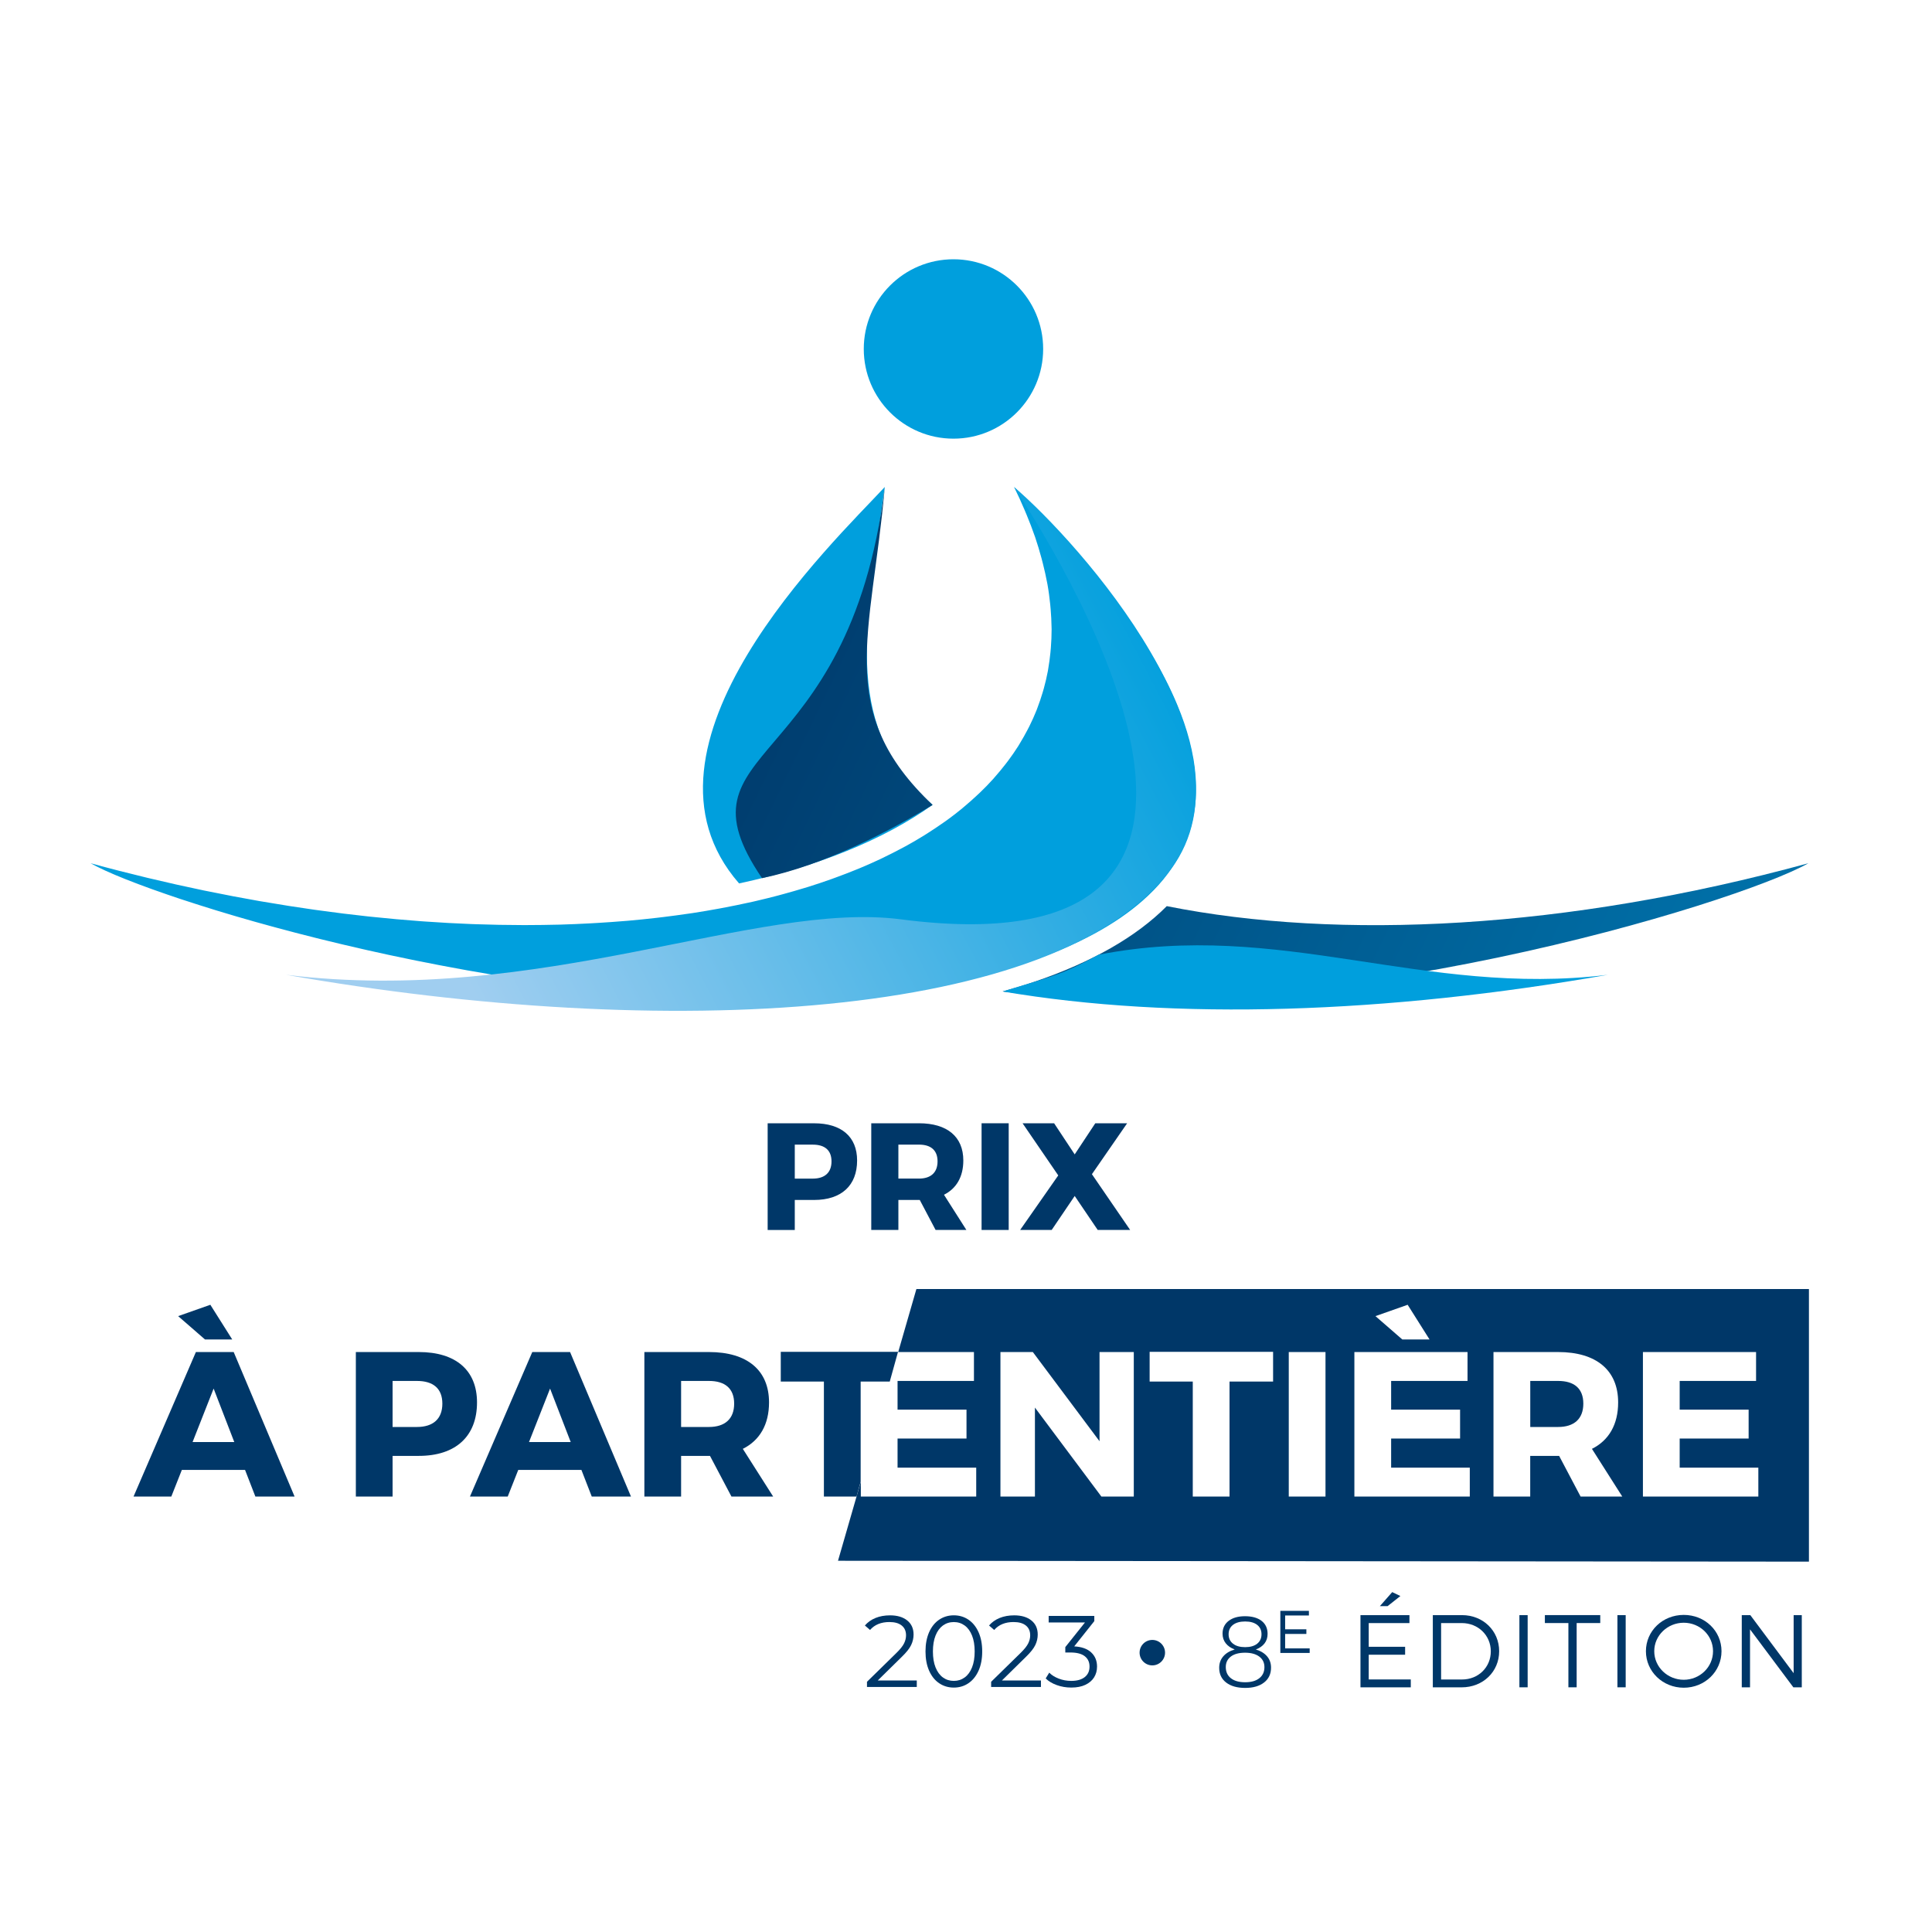
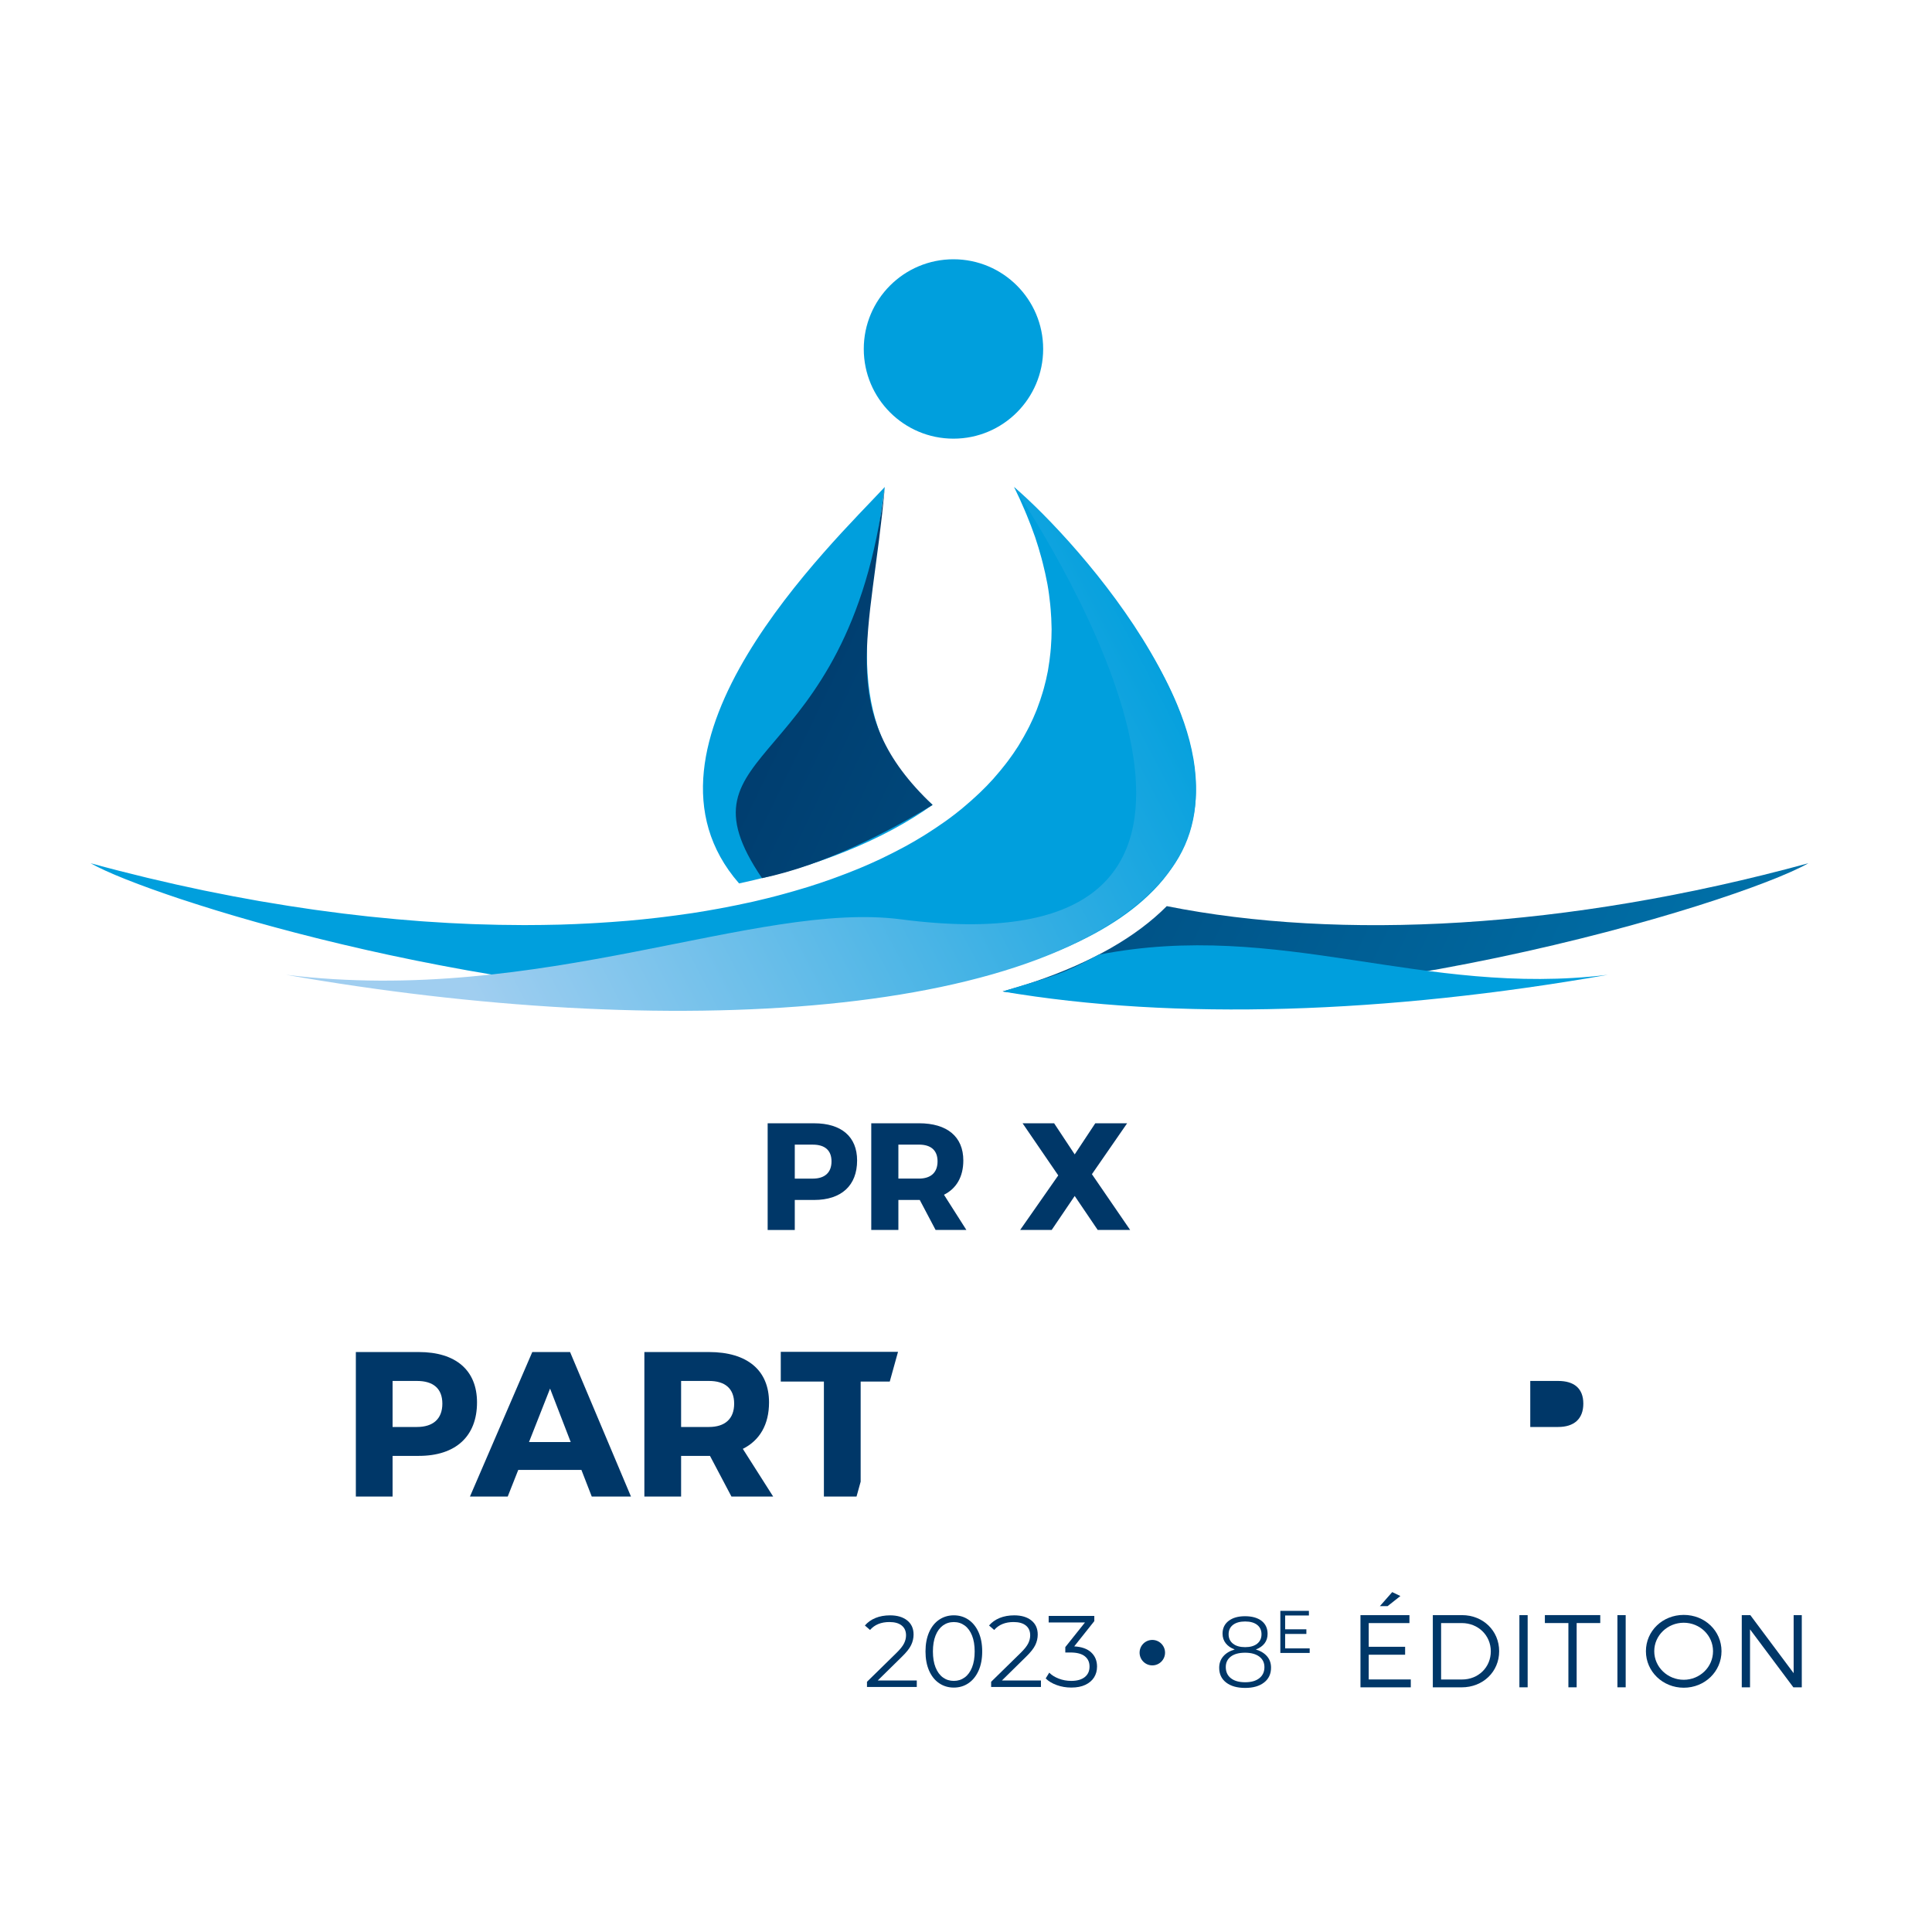
<svg xmlns="http://www.w3.org/2000/svg" xmlns:xlink="http://www.w3.org/1999/xlink" id="Layer_1" data-name="Layer 1" viewBox="0 0 800 800">
  <defs>
    <style>
      .cls-1 {
        fill: url(#linear-gradient-2);
      }

      .cls-2 {
        fill: #009fdd;
      }

      .cls-3 {
        fill: url(#linear-gradient-3);
      }

      .cls-4 {
        fill: #003768;
      }

      .cls-5 {
        fill: url(#linear-gradient);
      }
    </style>
    <linearGradient id="linear-gradient" x1="289.2" y1="243.27" x2="1027.02" y2="597.94" gradientUnits="userSpaceOnUse">
      <stop offset="0" stop-color="#003768" />
      <stop offset="1" stop-color="#009fdd" />
    </linearGradient>
    <linearGradient id="linear-gradient-2" x1="283.55" y1="255.04" x2="1021.36" y2="609.7" xlink:href="#linear-gradient" />
    <linearGradient id="linear-gradient-3" x1="488.58" y1="266.92" x2="199.65" y2="417.78" gradientUnits="userSpaceOnUse">
      <stop offset="0" stop-color="#009fdd" />
      <stop offset="1" stop-color="#a0cef0" />
    </linearGradient>
  </defs>
  <g>
    <g>
      <g>
        <path class="cls-2" d="M366.37,201.65c-21.42,23.07-110.14,107.13-60.33,164.16,32.52-7,59.8-18.05,80.12-32.53-36.71-31.21-28.49-70.26-19.79-131.64Z" />
        <path class="cls-5" d="M748.77,357.46c-100.24,27.41-194.2,32.01-265.63,17.75-12.58,12.66-30.84,23.13-54.7,31.28-4.28,1.46-8.73,2.8-13.27,4.06,131.45,16.66,304.27-36.45,333.6-53.08Z" />
      </g>
      <circle class="cls-2" cx="394.81" cy="144.5" r="37.14" />
    </g>
    <g>
      <path class="cls-4" d="M337.11,465.13c11.3,0,17.8,5.55,17.8,15.4,0,10.35-6.5,16.35-17.8,16.35h-8.01v12.43h-11.23v-44.18h19.25Zm-8.01,22.91h7.45c4.92,0,7.76-2.46,7.76-7.13s-2.84-6.94-7.76-6.94h-7.45v14.07Z" />
      <path class="cls-4" d="M380.84,496.87h-8.84v12.43h-11.23v-44.18h19.75c11.68,0,18.37,5.55,18.37,15.4,0,6.75-2.84,11.61-8.01,14.2l9.28,14.58h-12.75l-6.56-12.43Zm-.32-8.84c4.86,0,7.7-2.46,7.7-7.13s-2.84-6.94-7.7-6.94h-8.52v14.07h8.52Z" />
-       <path class="cls-4" d="M406.45,509.3v-44.18h11.23v44.18h-11.23Z" />
      <path class="cls-4" d="M467.98,509.3h-13.44l-9.53-14.07-9.53,14.07h-13.06l15.78-22.59-14.77-21.58h13.06l8.52,12.88,8.52-12.88h13.19l-14.58,21.08,15.84,23.1Z" />
-       <path class="cls-4" d="M75.3,608.66l-4.36,11.02h-15.64l25.82-59.84h15.64l25.22,59.84h-16.24l-4.27-11.02h-26.16Zm-1.54-63.68l13.34-4.7,9.06,14.36h-11.28l-11.11-9.66Zm14.7,30l-8.72,22.14h17.27l-8.55-22.14Z" />
      <path class="cls-4" d="M173.41,559.85c15.3,0,24.11,7.52,24.11,20.86,0,14.02-8.8,22.14-24.11,22.14h-10.85v16.84h-15.21v-59.84h26.07Zm-10.85,31.03h10.09c6.67,0,10.52-3.33,10.52-9.66s-3.85-9.4-10.52-9.4h-10.09v19.06Z" />
      <path class="cls-4" d="M214.6,608.66l-4.36,11.02h-15.64l25.81-59.84h15.64l25.22,59.84h-16.24l-4.28-11.02h-26.16Zm13.17-33.68l-8.72,22.14h17.27l-8.55-22.14Z" />
      <path class="cls-4" d="M294,602.85h-11.97v16.84h-15.21v-59.84h26.75c15.82,0,24.87,7.52,24.87,20.86,0,9.15-3.85,15.73-10.85,19.23l12.56,19.75h-17.27l-8.89-16.84Zm-.43-11.97c6.58,0,10.43-3.33,10.43-9.66s-3.84-9.4-10.43-9.4h-11.54v19.06h11.54Z" />
      <path class="cls-4" d="M356.38,572.07v41.46l-1.71,6.16h-13.51v-47.61h-17.86v-12.31h48.55l-3.42,12.31h-12.05Z" />
    </g>
    <path class="cls-1" d="M315.53,363.62c-38.31-56.43,35.86-41.57,50.85-161.97-5.49,62.09-20.96,93.07,19.79,131.64-17.53,10.74-44.83,24.98-70.64,30.33Z" />
    <path class="cls-2" d="M415.17,410.55c71.45,12.15,159.1,9.16,250.58-6.9-76.37,9.35-135.79-23.06-210.87-8.31-15,8.11-16.44,8.13-39.71,15.21Z" />
    <path class="cls-2" d="M494.16,314.15c-.42-2.48-.96-4.97-1.61-7.46-1.3-4.98-3.02-9.95-5.08-14.87-1.54-3.7-3.28-7.37-5.16-11-1.26-2.42-2.58-4.82-3.96-7.2-1.38-2.38-2.82-4.74-4.3-7.07-2.22-3.49-4.54-6.93-6.92-10.28-3.18-4.47-6.46-8.8-9.77-12.96-1.65-2.08-3.31-4.11-4.96-6.09-3.3-3.96-6.57-7.73-9.73-11.26-1.58-1.77-3.13-3.47-4.63-5.11-.75-.82-1.5-1.63-2.23-2.41-1.46-1.58-2.88-3.08-4.24-4.52-1.36-1.44-2.66-2.8-3.89-4.09-3.08-3.23-5.73-5.97-7.77-8.17,1.56,3.14,2.95,6.23,4.26,9.3,.33,.78,.66,1.56,.98,2.33,1.2,2.91,2.32,5.8,3.3,8.65,.05,.14,.11,.29,.16,.43,1.01,2.97,1.87,5.89,2.66,8.79,.2,.74,.39,1.48,.57,2.21,.67,2.66,1.27,5.29,1.75,7.88,.05,.25,.11,.5,.15,.75,.5,2.79,.85,5.54,1.13,8.26,.07,.7,.13,1.4,.19,2.1,.2,2.42,.33,4.81,.36,7.17,0,.33,.03,.66,.03,.99,0,2.61-.11,5.18-.31,7.71-.05,.67-.12,1.32-.18,1.98-.22,2.2-.51,4.38-.88,6.52-.07,.38-.11,.76-.18,1.14-.45,2.43-1.03,4.81-1.67,7.17-.17,.62-.36,1.23-.54,1.85-.6,2-1.26,3.97-2,5.91-.16,.41-.29,.84-.46,1.25-.89,2.24-1.89,4.44-2.96,6.61-.28,.57-.59,1.14-.88,1.7-.95,1.81-1.96,3.6-3.03,5.36-.26,.42-.5,.85-.76,1.27-1.3,2.06-2.71,4.07-4.18,6.05-.39,.52-.79,1.03-1.19,1.54-1.27,1.64-2.6,3.25-3.99,4.83-.37,.42-.72,.85-1.09,1.26-1.69,1.87-3.47,3.7-5.33,5.48-.48,.46-.98,.91-1.47,1.37-1.57,1.47-3.2,2.91-4.88,4.32-.48,.4-.94,.81-1.43,1.21-1.58,1.29-3.21,2.55-4.88,3.79-.51,.38-1.02,.75-1.54,1.12-.55,.4-1.13,.79-1.7,1.18-1.87,1.31-3.79,2.58-5.76,3.83-.59,.37-1.16,.75-1.76,1.12-2.41,1.49-4.89,2.93-7.45,4.33-.61,.34-1.25,.66-1.87,.99-2.15,1.15-4.36,2.27-6.61,3.36-.68,.33-1.36,.67-2.05,1-2.75,1.29-5.56,2.54-8.44,3.74-.64,.27-1.31,.53-1.96,.79-2.44,.99-4.93,1.95-7.47,2.88-.77,.28-1.54,.57-2.32,.85-3.06,1.09-6.18,2.14-9.37,3.14-.65,.21-1.33,.4-1.99,.6-2.73,.83-5.51,1.63-8.33,2.4-.85,.23-1.69,.46-2.54,.69-2.87,.75-5.77,1.48-8.73,2.16-.51,.12-1.03,.24-1.54,.36-.63,.14-1.28,.27-1.92,.41-3.02,.67-6.09,1.3-9.19,1.89-.92,.18-1.84,.36-2.78,.53-3.65,.67-7.34,1.3-11.09,1.88-.59,.09-1.19,.17-1.78,.25-3.32,.49-6.68,.94-10.08,1.36-.98,.12-1.96,.24-2.94,.35-3.92,.45-7.87,.86-11.89,1.21-.51,.04-1.03,.08-1.54,.12-3.62,.3-7.28,.56-10.98,.78-1.04,.06-2.08,.13-3.12,.18-4.16,.22-8.35,.41-12.6,.53-.4,.01-.8,.01-1.2,.02-3.93,.1-7.9,.15-11.9,.16-.59,0-1.16,.02-1.75,.02-.37,0-.76-.02-1.14-.02-6.02-.01-12.12-.13-18.3-.34-.79-.03-1.58-.05-2.38-.08-6.24-.24-12.55-.59-18.93-1.04-.76-.05-1.52-.1-2.29-.16-6.46-.48-12.99-1.07-19.58-1.76-.72-.08-1.43-.14-2.15-.22-6.69-.72-13.45-1.56-20.26-2.51-.65-.09-1.29-.17-1.93-.26-6.94-.98-13.93-2.09-20.99-3.3-.54-.09-1.08-.18-1.63-.27-7.19-1.26-14.44-2.64-21.74-4.14-.42-.09-.84-.16-1.26-.25-7.48-1.55-15-3.24-22.58-5.05-.24-.06-.48-.11-.73-.17-7.81-1.88-15.67-3.89-23.57-6.05,.7,.4,1.52,.83,2.39,1.27,.22,.11,.44,.22,.67,.33,.91,.45,1.86,.91,2.93,1.4,.04,.02,.09,.04,.13,.06,1.04,.47,2.16,.97,3.34,1.47,.3,.13,.6,.26,.91,.39,1.25,.53,2.55,1.07,3.95,1.62,.1,.04,.2,.08,.3,.12,1.32,.53,2.71,1.07,4.15,1.61,.38,.15,.77,.29,1.16,.44,1.56,.59,3.16,1.18,4.85,1.79,.2,.07,.41,.15,.61,.22,1.53,.55,3.13,1.11,4.77,1.68,.47,.16,.95,.33,1.43,.5,1.83,.63,3.71,1.27,5.66,1.92,.27,.09,.56,.18,.84,.27,1.76,.58,3.58,1.17,5.43,1.76,.52,.17,1.04,.33,1.56,.5,2.1,.67,4.25,1.34,6.46,2.02,.34,.1,.7,.21,1.04,.32,1.95,.59,3.94,1.19,5.97,1.79,.59,.18,1.19,.35,1.79,.53,2.33,.68,4.69,1.37,7.12,2.05,.42,.12,.86,.24,1.28,.36,2.13,.6,4.29,1.2,6.48,1.79,.63,.17,1.25,.34,1.89,.51,2.54,.69,5.12,1.37,7.74,2.06,.49,.13,.99,.25,1.48,.38,2.29,.59,4.6,1.18,6.95,1.77,.66,.16,1.31,.33,1.97,.49,2.72,.68,5.48,1.35,8.28,2.01,.56,.13,1.13,.27,1.7,.4,2.42,.57,4.86,1.14,7.33,1.7,.67,.15,1.34,.31,2.01,.46,2.88,.65,5.8,1.29,8.75,1.93,.63,.14,1.27,.27,1.9,.4,2.52,.54,5.06,1.07,7.62,1.59,.7,.14,1.4,.29,2.1,.43,3.01,.61,6.04,1.21,9.1,1.79,.69,.13,1.38,.26,2.07,.39,2.64,.5,5.3,.99,7.97,1.48,.67,.12,1.35,.25,2.02,.37,3.13,.56,6.28,1.1,9.45,1.63,.72,.12,1.43,.24,2.15,.35,2.75,.45,5.51,.89,8.28,1.32,.65,.1,1.3,.2,1.96,.3,3.22,.49,6.46,.96,9.71,1.42,.74,.1,1.49,.2,2.24,.31,2.85,.39,5.71,.77,8.58,1.13,.59,.08,1.19,.15,1.78,.23,3.29,.41,6.59,.79,9.9,1.16,.78,.09,1.56,.17,2.34,.25,2.91,.31,5.83,.61,8.75,.89,.55,.05,1.1,.11,1.66,.16,3.33,.31,6.66,.59,10,.85,.8,.06,1.6,.12,2.39,.18,2.95,.22,5.9,.42,8.85,.6,.53,.03,1.05,.07,1.58,.1,3.33,.2,6.66,.36,9.99,.5,.81,.03,1.62,.06,2.43,.1,2.99,.11,5.99,.21,8.97,.28,.45,.01,.91,.03,1.36,.04,3.32,.07,6.64,.1,9.95,.11,.7,0,1.39,0,2.09,0,4.26,0,8.5-.07,12.73-.18,.6-.02,1.19-.04,1.79-.06,4.25-.13,8.47-.32,12.66-.57,.54-.03,1.09-.07,1.63-.1,4.23-.27,8.43-.59,12.59-.98,.5-.05,.99-.1,1.48-.15,4.2-.41,8.36-.89,12.48-1.43,.43-.06,.86-.12,1.3-.18,4.17-.57,8.3-1.21,12.37-1.93,.35-.06,.7-.13,1.05-.19,1.65-.3,3.24-.66,4.87-.98,2.47-.49,4.96-.94,7.39-1.49,.25-.06,.5-.12,.75-.18,4.11-.94,8.16-1.95,12.14-3.06,.14-.04,.28-.09,.43-.13,4.07-1.15,8.08-2.38,12-3.72,0,0,.02,0,.02,0,21.06-7.19,36.45-15.81,47.34-25.37,3.3-2.9,6.22-5.88,8.72-8.94,5.37-6.58,8.97-13.49,11.08-20.62,.71-2.38,1.25-4.77,1.64-7.19,.39-2.42,.63-4.85,.72-7.3,.19-4.9-.18-9.85-1.02-14.82Z" />
    <path class="cls-3" d="M419.91,201.65c26.37,22.56,102.86,107.27,64.96,158.26-46.82,63-209.92,71.21-366.4,43.74,105.64,12.93,194.72-30.75,254.61-22.97,158.28,20.54,84.96-120.66,46.83-179.02Z" />
    <g>
-       <path class="cls-4" d="M379.46,533.76l-7.53,26.09h31.36v11.97h-31.63v11.88h28.55v11.97h-28.55v12.05h32.57v11.97h-47.78v-6.16l-9.45,32.75,402.04,.36v-112.88H379.46Zm203.42,6.52l9.06,14.36h-11.28l-11.11-9.66,13.33-4.7Zm-113.4,79.41h-13.42l-27.52-36.84v36.84h-14.28v-59.84h13.42l27.61,36.93v-36.93h14.19v59.84Zm57.68-47.61h-18.04v47.61h-15.22v-47.61h-17.86v-12.31h51.12v12.31Zm21.7,47.61h-15.21v-59.84h15.21v59.84Zm59.74,0h-47.78v-59.84h46.85v11.97h-31.63v11.88h28.55v11.97h-28.55v12.05h32.57v11.97Zm45.89,0l-8.89-16.84h-11.97v16.84h-15.21v-59.84h26.75c15.82,0,24.87,7.52,24.87,20.86,0,9.15-3.85,15.73-10.85,19.23l12.56,19.75h-17.27Zm73.59,0h-47.78v-59.84h46.85v11.97h-31.63v11.88h28.55v11.97h-28.55v12.05h32.57v11.97Z" />
      <path class="cls-4" d="M645.19,571.82h-11.54v19.06h11.54c6.58,0,10.43-3.33,10.43-9.66s-3.84-9.4-10.43-9.4Z" />
    </g>
    <g>
      <path class="cls-4" d="M532.15,668.93v5.73h8.79v1.92h-8.79v5.98h10.16v1.89h-12.15v-17.43h11.83v1.92h-9.84Z" />
      <path class="cls-4" d="M566.76,672.07v9.82h15.07v3.29h-15.07v10.25h17.42v3.25h-20.84v-29.89h20.28v3.29h-16.87Zm7.81-7h-3.2l5.12-5.81,3.38,1.62-5.3,4.19Z" />
      <path class="cls-4" d="M605.39,668.79c8.71,0,15.38,6.45,15.38,14.95s-6.71,14.95-15.51,14.95h-11.96v-29.89h12.08Zm-8.67,26.65h8.71c6.66,0,11.88-4.99,11.88-11.66s-5.3-11.7-12-11.7h-8.58v23.36Z" />
      <path class="cls-4" d="M629.15,698.68v-29.89h3.42v29.89h-3.42Z" />
      <path class="cls-4" d="M652.86,672.07v26.61h-3.42v-26.61h-9.74v-3.29h22.93v3.29h-9.78Z" />
      <path class="cls-4" d="M669.74,698.68v-29.89h3.42v29.89h-3.42Z" />
      <path class="cls-4" d="M712.84,683.73c0,8.41-6.92,15.12-15.63,15.12s-15.67-6.71-15.67-15.12,6.92-15.03,15.67-15.03,15.63,6.62,15.63,15.03Zm-27.85,0c0,6.58,5.55,11.83,12.21,11.83s12.13-5.25,12.13-11.83-5.47-11.79-12.13-11.79-12.21,5.21-12.21,11.79Z" />
      <path class="cls-4" d="M742.59,698.68l-17.94-24v24h-3.42v-29.89h3.54l17.94,24.04v-24.04h3.37v29.89h-3.5Z" />
    </g>
    <path class="cls-4" d="M522.4,671.17c1.65,1.29,2.48,3.08,2.48,5.38,0,1.54-.42,2.86-1.26,3.95s-2.04,1.93-3.61,2.52c1.99,.59,3.54,1.53,4.64,2.81,1.11,1.29,1.66,2.86,1.66,4.7,0,2.6-.96,4.66-2.88,6.15-1.92,1.5-4.53,2.25-7.83,2.25s-5.96-.74-7.88-2.23c-1.92-1.48-2.88-3.51-2.88-6.09,0-1.88,.57-3.46,1.7-4.77,1.13-1.3,2.71-2.25,4.73-2.83-1.6-.59-2.83-1.44-3.72-2.56-.88-1.12-1.32-2.45-1.32-3.99,0-2.24,.84-4,2.52-5.29,1.68-1.29,3.95-1.93,6.8-1.93s5.19,.64,6.85,1.93Zm-12.71,14.76c-1.41,1.05-2.12,2.5-2.12,4.35,0,1.99,.71,3.54,2.12,4.64,1.41,1.11,3.38,1.66,5.9,1.66s4.44-.55,5.86-1.66c1.41-1.11,2.12-2.64,2.12-4.6,0-1.85-.71-3.3-2.14-4.37-1.43-1.06-3.39-1.6-5.88-1.6s-4.45,.52-5.86,1.57Zm.86-13.1c-1.21,.94-1.81,2.23-1.81,3.88s.61,2.95,1.83,3.91,2.89,1.43,5.02,1.43,3.79-.48,4.98-1.43c1.19-.95,1.79-2.25,1.79-3.91s-.6-2.95-1.79-3.88c-1.19-.94-2.85-1.41-4.98-1.41s-3.84,.47-5.04,1.41Z" />
    <circle class="cls-4" cx="477.15" cy="684.33" r="5.27" />
  </g>
  <g>
    <path class="cls-4" d="M379.62,695.84v2.69h-20.62v-2.14l12.22-11.97c1.54-1.51,2.58-2.82,3.13-3.93,.55-1.11,.82-2.22,.82-3.34,0-1.74-.59-3.09-1.78-4.05-1.19-.97-2.89-1.45-5.1-1.45-3.44,0-6.12,1.09-8.02,3.28l-2.14-1.85c1.15-1.34,2.61-2.38,4.39-3.11,1.78-.73,3.79-1.09,6.03-1.09,3,0,5.37,.71,7.12,2.12,1.75,1.41,2.62,3.35,2.62,5.82,0,1.51-.34,2.97-1.01,4.37s-1.95,3.01-3.82,4.83l-10,9.83h16.17Z" />
    <path class="cls-4" d="M388.88,696.98c-1.78-1.2-3.16-2.93-4.16-5.19-.99-2.25-1.49-4.91-1.49-7.96s.5-5.7,1.49-7.96c.99-2.25,2.38-3.98,4.16-5.19,1.78-1.2,3.8-1.81,6.07-1.81s4.29,.6,6.07,1.81,3.17,2.93,4.18,5.19c1.01,2.25,1.51,4.91,1.51,7.96s-.5,5.71-1.51,7.96c-1.01,2.25-2.4,3.98-4.18,5.19s-3.8,1.81-6.07,1.81-4.29-.6-6.07-1.81Zm10.58-2.39c1.3-.95,2.32-2.34,3.04-4.16,.73-1.82,1.09-4.02,1.09-6.59s-.36-4.77-1.09-6.59c-.73-1.82-1.74-3.21-3.04-4.16-1.3-.95-2.81-1.43-4.51-1.43s-3.21,.48-4.52,1.43c-1.3,.95-2.32,2.34-3.04,4.16-.73,1.82-1.09,4.02-1.09,6.59s.36,4.77,1.09,6.59c.73,1.82,1.74,3.21,3.04,4.16,1.3,.95,2.81,1.43,4.52,1.43s3.21-.48,4.51-1.43Z" />
    <path class="cls-4" d="M431.03,695.84v2.69h-20.62v-2.14l12.22-11.97c1.54-1.51,2.58-2.82,3.13-3.93,.55-1.11,.82-2.22,.82-3.34,0-1.74-.59-3.09-1.78-4.05-1.19-.97-2.89-1.45-5.1-1.45-3.44,0-6.12,1.09-8.02,3.28l-2.14-1.85c1.15-1.34,2.61-2.38,4.39-3.11,1.78-.73,3.79-1.09,6.03-1.09,3,0,5.37,.71,7.12,2.12,1.75,1.41,2.62,3.35,2.62,5.82,0,1.51-.34,2.97-1.01,4.37s-1.95,3.01-3.82,4.83l-10,9.83h16.17Z" />
    <path class="cls-4" d="M451.84,684.23c1.61,1.5,2.42,3.45,2.42,5.86,0,1.68-.41,3.17-1.22,4.47-.81,1.3-2.02,2.33-3.61,3.09-1.6,.76-3.54,1.13-5.84,1.13-2.13,0-4.14-.34-6.03-1.03-1.89-.69-3.41-1.6-4.56-2.75l1.47-2.39c.98,1.01,2.28,1.83,3.91,2.46s3.36,.95,5.21,.95c2.41,0,4.27-.53,5.59-1.58s1.97-2.5,1.97-4.35-.66-3.25-1.97-4.28-3.3-1.55-5.96-1.55h-2.1v-2.23l8.15-10.21h-15.04v-2.69h18.9v2.14l-8.32,10.46c3.08,.17,5.42,1,7.04,2.5Z" />
  </g>
</svg>